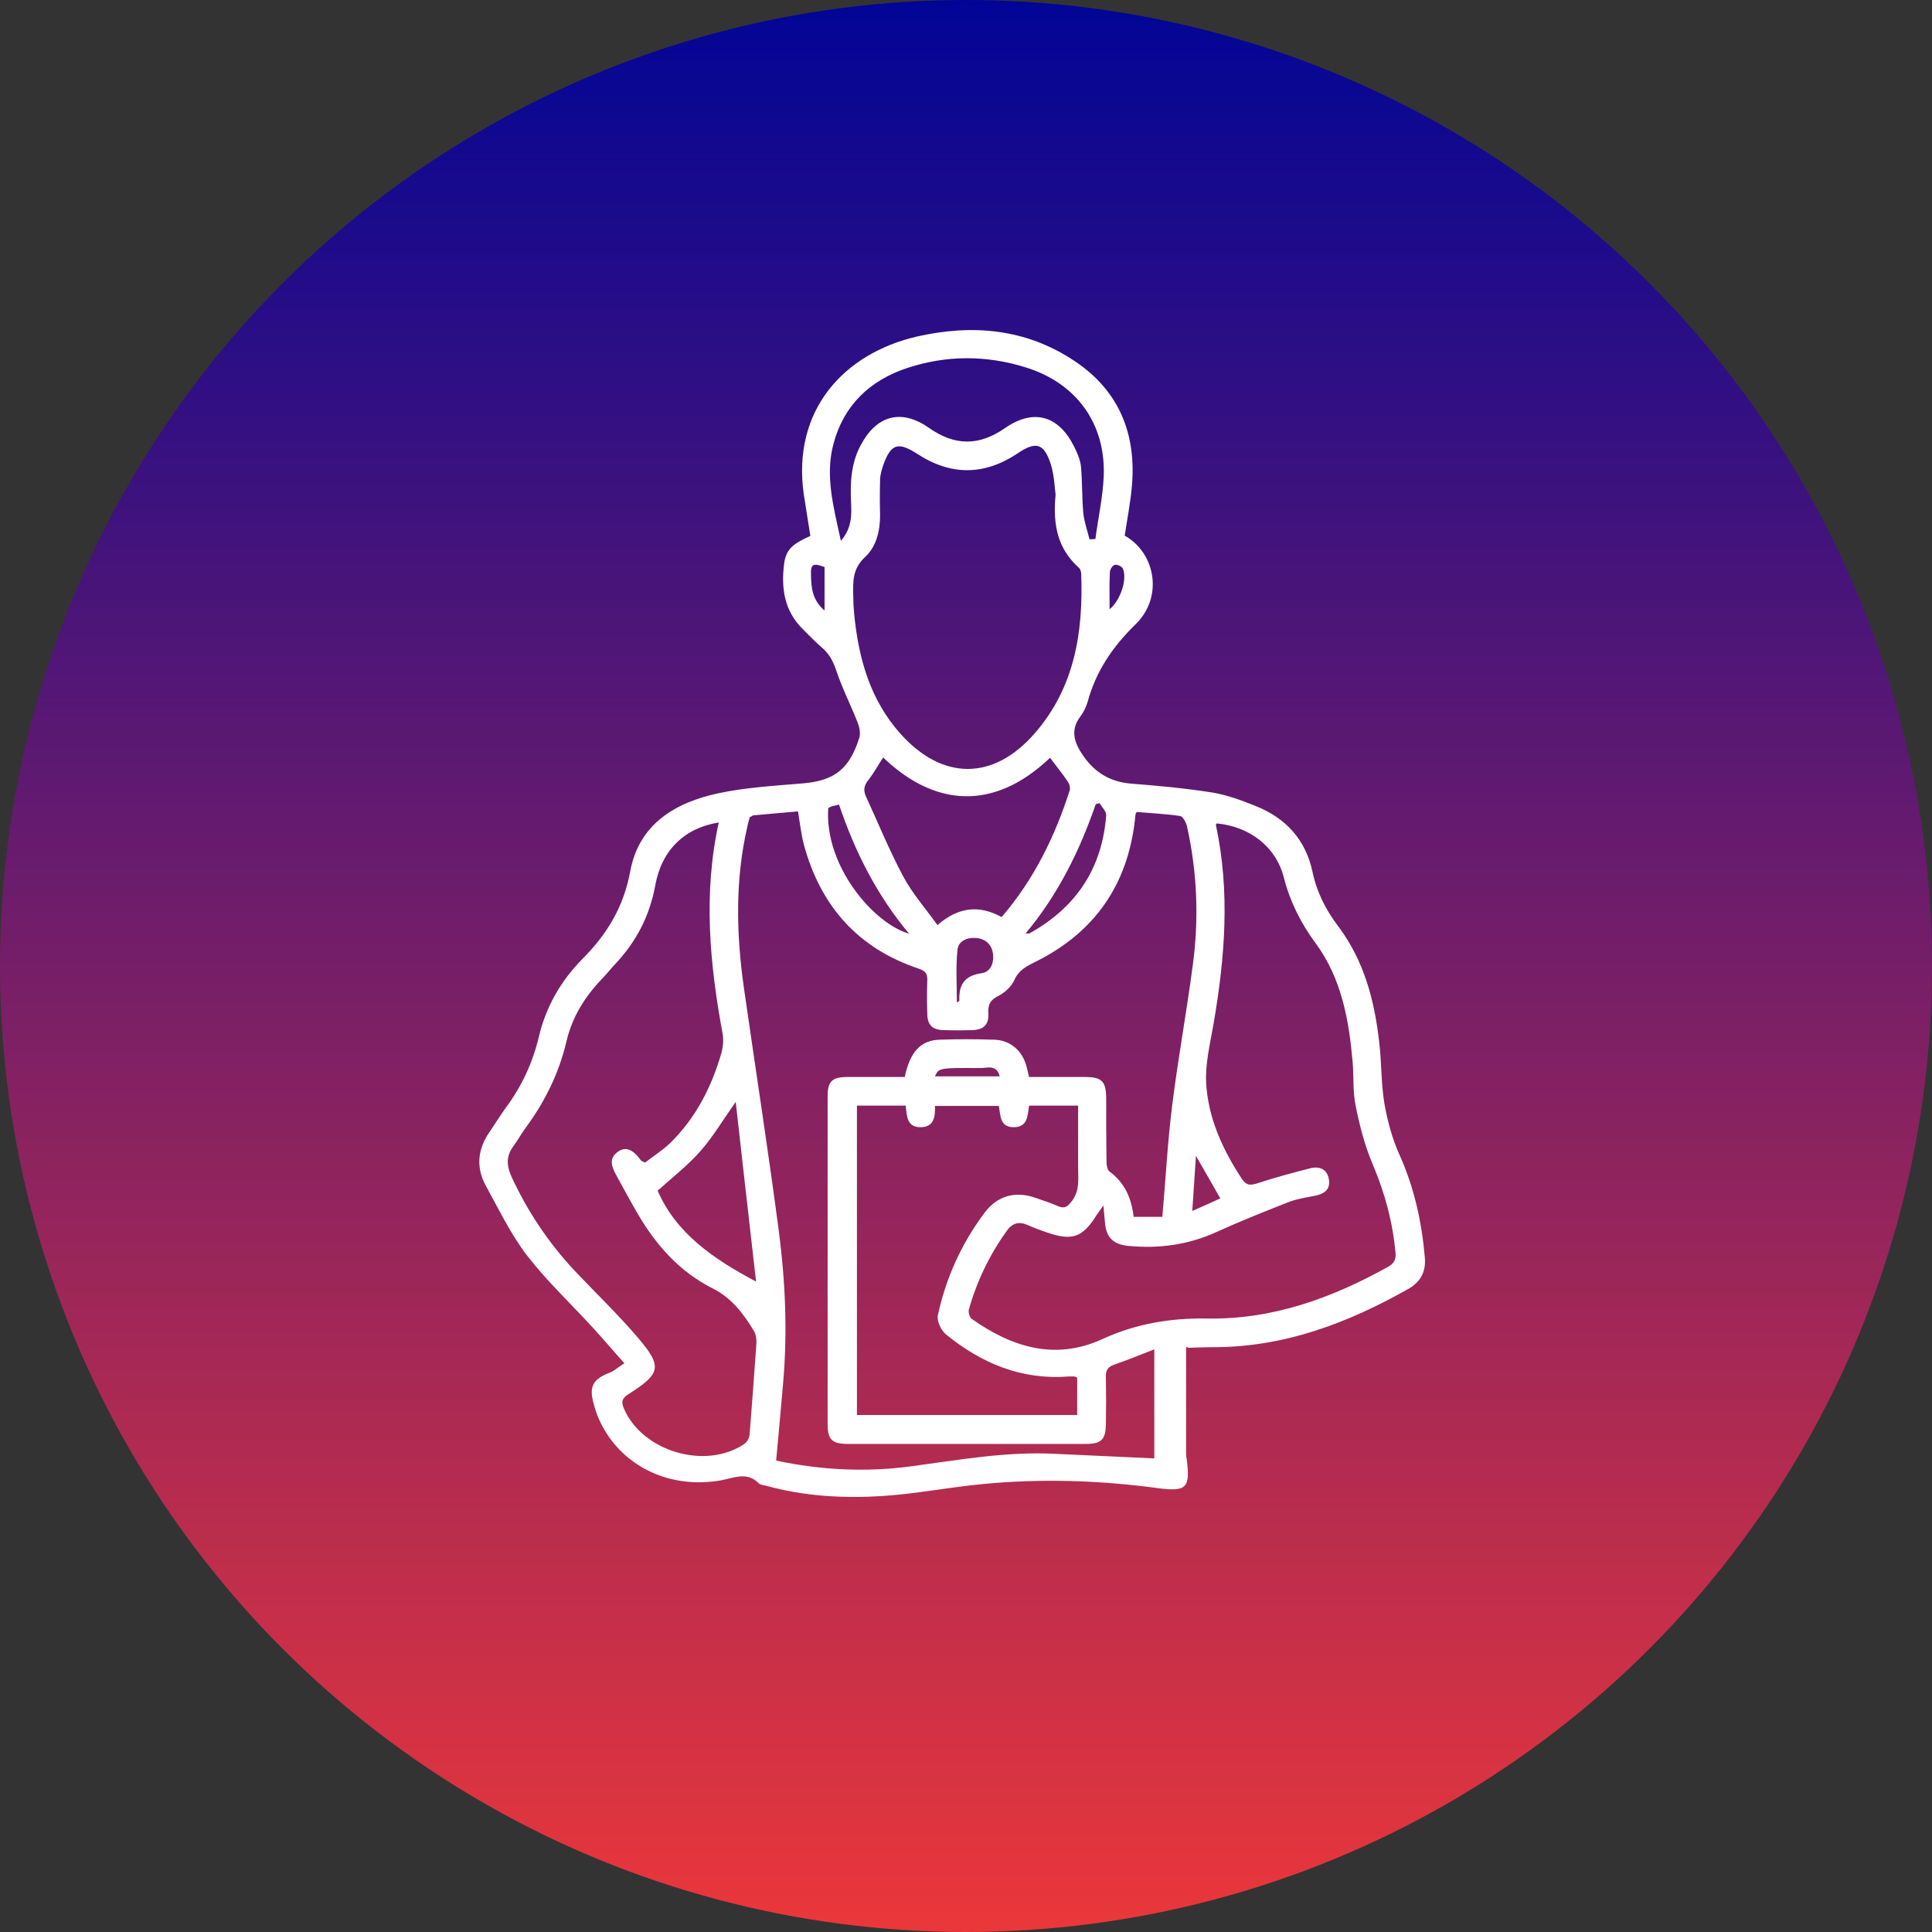
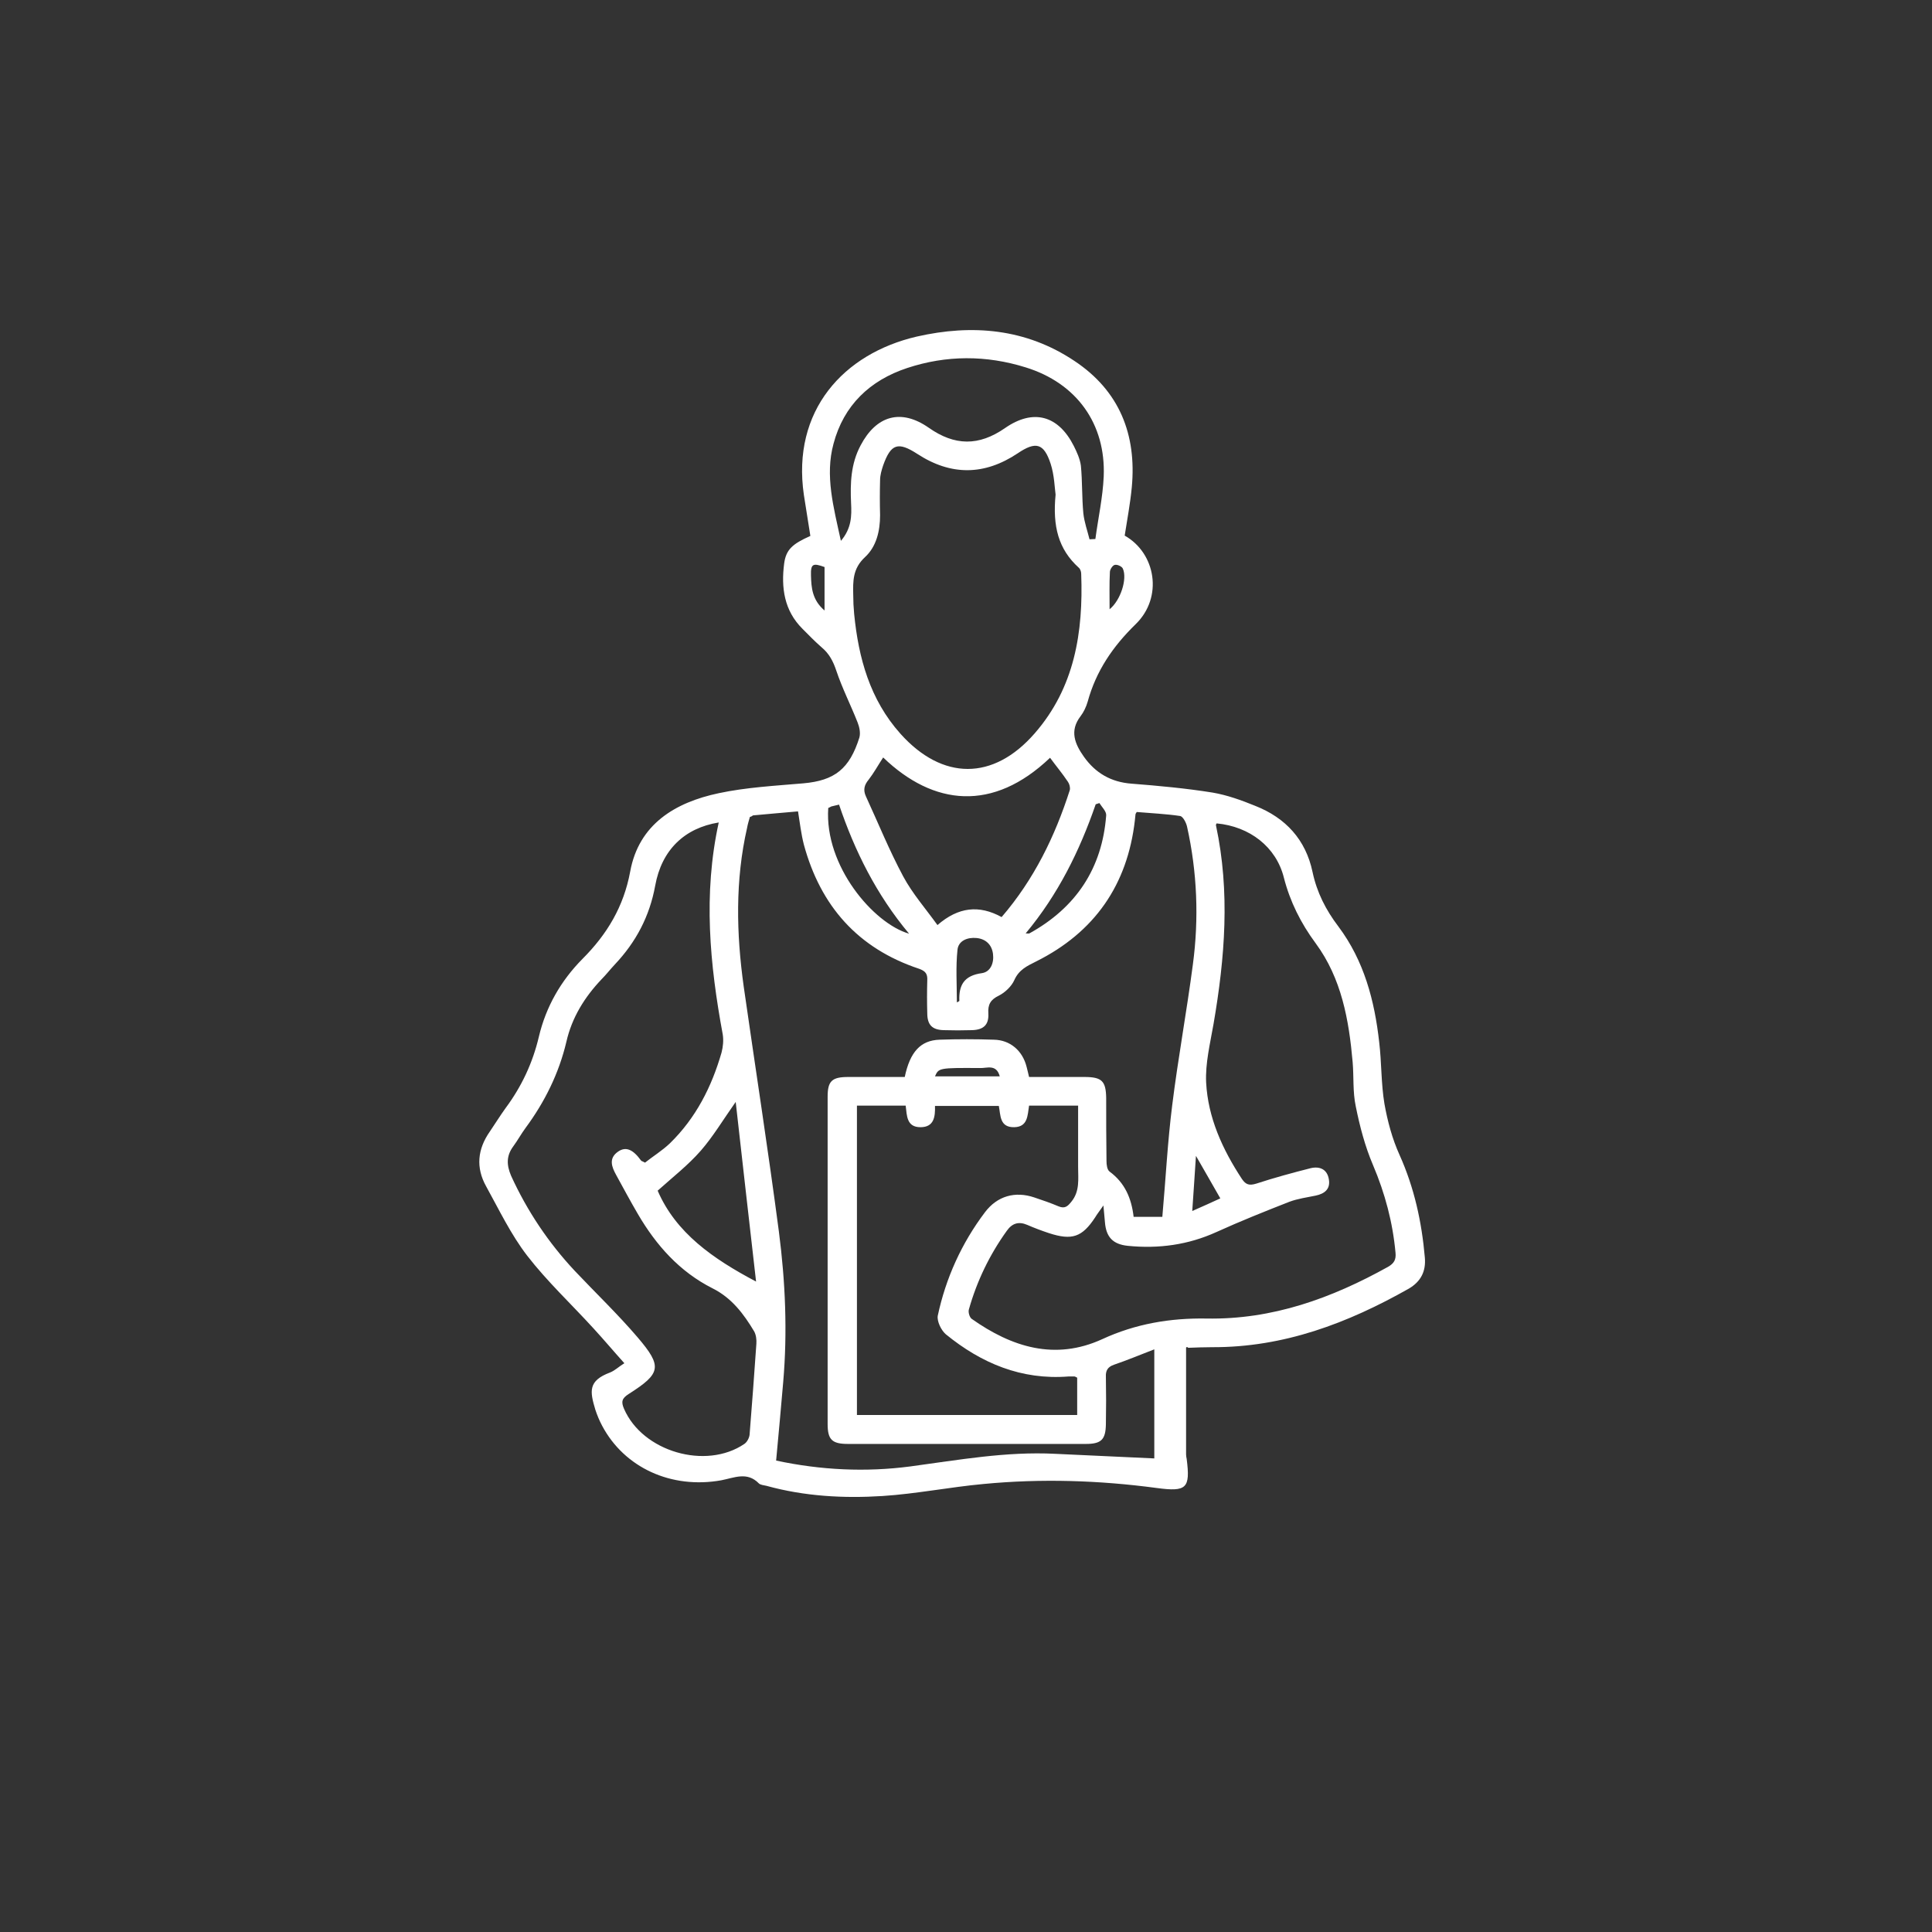
<svg xmlns="http://www.w3.org/2000/svg" width="129" height="129" viewBox="0 0 129 129" fill="none">
  <rect x="0" y="0" width="129" height="129" fill="#333333" stroke="none" />
-   <circle cx="64.5" cy="64.5" r="64.5" fill="url(#paint0_linear_23_49)" />
  <path d="M79.195 89.973C79.195 92.359 79.195 94.746 79.195 97.112C79.195 97.215 79.216 97.317 79.236 97.42C79.483 99.375 79.236 99.622 77.238 99.354C73.387 98.84 69.535 98.716 65.663 99.087C63.418 99.293 61.172 99.745 58.928 99.889C56.332 100.054 53.716 99.91 51.183 99.21C50.998 99.169 50.771 99.148 50.668 99.046C49.885 98.243 49.02 98.675 48.155 98.84C44.819 99.436 41.688 97.996 40.205 95.198C40.019 94.849 39.875 94.499 39.752 94.129C39.381 92.894 39.257 92.195 40.74 91.639C41.049 91.516 41.296 91.269 41.688 91.022C40.967 90.22 40.308 89.438 39.628 88.697C38.145 87.072 36.538 85.57 35.2 83.842C34.108 82.423 33.325 80.777 32.46 79.213C31.76 77.958 31.884 76.724 32.708 75.551C33.058 75.037 33.387 74.502 33.758 73.988C34.829 72.548 35.571 70.964 35.982 69.215C36.456 67.219 37.445 65.491 38.887 64.031C40.534 62.385 41.647 60.533 42.079 58.188C42.656 55.04 45.066 53.58 47.99 52.962C49.824 52.571 51.739 52.468 53.634 52.304C55.735 52.119 56.724 51.337 57.383 49.239C57.465 48.93 57.383 48.539 57.259 48.23C56.806 47.078 56.229 45.947 55.838 44.774C55.632 44.157 55.364 43.643 54.87 43.231C54.417 42.84 54.005 42.408 53.572 41.976C52.357 40.763 52.151 39.24 52.357 37.636C52.481 36.689 52.913 36.319 54.108 35.784C53.964 34.879 53.819 33.953 53.675 33.048C52.851 27.411 56.332 23.605 61.214 22.473C64.921 21.63 68.505 21.938 71.739 24.099C74.746 26.094 75.899 29.015 75.57 32.533C75.467 33.624 75.261 34.694 75.096 35.763C77.176 36.936 77.671 39.878 75.838 41.668C74.293 43.17 73.181 44.815 72.624 46.852C72.522 47.202 72.357 47.552 72.151 47.819C71.389 48.807 71.78 49.691 72.377 50.535C73.139 51.605 74.169 52.222 75.549 52.325C77.362 52.468 79.174 52.633 80.966 52.921C81.934 53.086 82.902 53.435 83.809 53.806C85.848 54.608 87.187 56.069 87.64 58.229C87.928 59.587 88.525 60.759 89.37 61.87C91.079 64.154 91.78 66.808 92.089 69.585C92.253 70.943 92.212 72.342 92.439 73.7C92.645 74.852 92.954 76.025 93.448 77.115C94.437 79.316 94.931 81.6 95.137 83.966C95.219 84.891 94.869 85.57 94.066 86.043C89.988 88.348 85.724 89.973 80.925 89.952C80.39 89.952 79.875 89.973 79.339 89.993C79.277 89.911 79.216 89.952 79.195 89.973ZM50.071 54.546C50.009 54.773 49.927 55.02 49.885 55.267C49.082 58.784 49.164 62.343 49.659 65.882C50.441 71.334 51.286 76.765 52.007 82.238C52.439 85.57 52.584 88.924 52.295 92.277C52.151 94.005 51.986 95.733 51.822 97.523C54.808 98.161 57.795 98.305 60.781 97.914C63.994 97.482 67.187 96.906 70.441 97.071C72.666 97.174 74.89 97.276 77.073 97.379C77.073 95.034 77.073 92.647 77.073 90.096C76.064 90.487 75.22 90.837 74.375 91.125C73.963 91.269 73.819 91.516 73.84 91.927C73.86 92.997 73.86 94.067 73.84 95.116C73.819 96.124 73.531 96.412 72.501 96.412C67.207 96.412 61.914 96.412 56.621 96.412C55.55 96.412 55.261 96.124 55.261 95.075C55.261 87.792 55.261 80.509 55.261 73.227C55.261 72.177 55.55 71.91 56.641 71.91C57.898 71.91 59.154 71.91 60.41 71.91C60.761 70.243 61.461 69.462 62.738 69.421C63.953 69.379 65.168 69.379 66.363 69.421C67.455 69.441 68.278 70.161 68.546 71.231C68.608 71.457 68.649 71.663 68.711 71.91C69.968 71.91 71.183 71.91 72.398 71.91C73.572 71.91 73.84 72.177 73.86 73.309C73.86 74.708 73.86 76.107 73.881 77.526C73.881 77.773 73.922 78.102 74.087 78.226C75.117 78.987 75.549 80.016 75.693 81.25C76.353 81.25 76.991 81.25 77.609 81.25C77.835 78.72 77.959 76.251 78.268 73.803C78.659 70.655 79.236 67.549 79.648 64.401C80.06 61.315 79.936 58.229 79.257 55.184C79.195 54.917 78.989 54.526 78.804 54.485C77.835 54.341 76.847 54.3 75.899 54.217C75.838 54.32 75.817 54.341 75.817 54.382C75.796 54.505 75.796 54.649 75.776 54.773C75.281 59.072 73.098 62.241 69.185 64.195C68.567 64.504 68.031 64.751 67.722 65.45C67.537 65.862 67.105 66.273 66.692 66.479C66.136 66.746 65.951 67.075 65.992 67.672C66.033 68.433 65.663 68.762 64.901 68.783C64.262 68.803 63.644 68.803 63.006 68.783C62.244 68.762 61.914 68.433 61.914 67.651C61.893 66.931 61.893 66.191 61.914 65.471C61.935 65.059 61.832 64.853 61.379 64.689C57.28 63.331 54.788 60.492 53.675 56.398C53.49 55.678 53.407 54.937 53.284 54.176C52.254 54.258 51.265 54.361 50.277 54.444C50.215 54.485 50.174 54.526 50.071 54.546ZM73.675 80.489C73.387 80.9 73.242 81.085 73.119 81.291C72.254 82.608 71.574 82.834 70.05 82.34C69.555 82.176 69.061 81.991 68.588 81.785C68.011 81.538 67.578 81.682 67.228 82.176C66.075 83.781 65.23 85.529 64.695 87.422C64.633 87.607 64.736 87.957 64.88 88.06C67.558 89.952 70.441 90.858 73.593 89.418C75.817 88.389 78.144 87.998 80.554 88.039C84.962 88.121 88.917 86.681 92.686 84.583C93.077 84.357 93.222 84.11 93.18 83.657C92.995 81.62 92.48 79.686 91.677 77.794C91.141 76.539 90.791 75.202 90.523 73.864C90.317 72.897 90.4 71.889 90.317 70.922C90.07 68.104 89.576 65.327 87.846 62.981C86.857 61.644 86.136 60.204 85.724 58.599C85.209 56.542 83.438 55.184 81.234 54.978C81.213 55.02 81.172 55.081 81.193 55.122C82.14 59.546 81.79 63.948 81.028 68.371C80.802 69.668 80.472 71.005 80.534 72.28C80.657 74.626 81.625 76.745 82.923 78.72C83.191 79.111 83.417 79.172 83.891 79.028C85.086 78.637 86.301 78.308 87.516 77.999C88.134 77.856 88.628 78.082 88.731 78.761C88.834 79.398 88.443 79.707 87.846 79.831C87.248 79.954 86.651 80.036 86.095 80.242C84.468 80.88 82.82 81.538 81.234 82.258C79.339 83.122 77.362 83.39 75.302 83.184C74.313 83.081 73.86 82.608 73.778 81.62C73.757 81.312 73.716 81.003 73.675 80.489ZM47.99 54.917C45.704 55.287 44.18 56.748 43.748 59.134C43.377 61.171 42.471 62.899 41.049 64.401C40.74 64.73 40.472 65.08 40.164 65.388C39.031 66.582 38.186 67.939 37.816 69.565C37.321 71.663 36.374 73.576 35.097 75.305C34.808 75.695 34.561 76.148 34.273 76.539C33.799 77.177 33.82 77.794 34.129 78.514C35.2 80.859 36.621 82.978 38.372 84.85C39.772 86.332 41.255 87.751 42.573 89.294C44.242 91.249 44.139 91.701 41.976 93.079C41.523 93.368 41.461 93.594 41.667 94.067C42.903 96.927 47.125 98.161 49.7 96.412C49.885 96.289 50.03 96.001 50.05 95.795C50.215 93.779 50.359 91.763 50.503 89.726C50.524 89.459 50.483 89.129 50.359 88.903C49.659 87.731 48.855 86.661 47.578 86.023C45.375 84.912 43.809 83.143 42.594 81.065C42.1 80.221 41.626 79.337 41.152 78.473C40.843 77.917 40.617 77.341 41.276 76.889C41.791 76.539 42.264 76.745 42.8 77.485C42.821 77.526 42.882 77.526 43.068 77.629C43.583 77.218 44.221 76.827 44.736 76.333C46.466 74.646 47.517 72.568 48.176 70.285C48.279 69.894 48.32 69.462 48.258 69.071C47.393 64.401 46.94 59.71 47.99 54.917ZM70.482 33.027C70.421 32.595 70.4 31.731 70.153 30.97C69.7 29.591 69.164 29.447 67.949 30.27C65.725 31.752 63.5 31.772 61.255 30.311C59.957 29.468 59.484 29.633 58.969 31.073C58.866 31.381 58.763 31.731 58.763 32.06C58.742 32.842 58.742 33.624 58.763 34.406C58.763 35.455 58.516 36.504 57.753 37.203C56.93 37.965 56.95 38.808 56.971 39.734C56.971 40.145 56.991 40.557 57.032 40.989C57.321 43.931 58.083 46.708 60.122 48.992C62.923 52.119 66.322 52.139 69.082 48.971C71.759 45.906 72.336 42.203 72.192 38.314C72.192 38.17 72.13 37.985 72.027 37.903C70.668 36.669 70.276 35.146 70.482 33.027ZM57.218 73.823C57.218 80.756 57.218 87.607 57.218 94.478C62.141 94.478 67.022 94.478 71.924 94.478C71.924 93.614 71.924 92.791 71.924 91.989C71.842 91.948 71.78 91.907 71.739 91.907C71.615 91.907 71.471 91.907 71.347 91.907C68.196 92.154 65.519 91.022 63.15 89.088C62.841 88.821 62.553 88.224 62.614 87.854C63.15 85.344 64.2 83.019 65.766 80.942C66.59 79.851 67.784 79.522 69.061 79.954C69.617 80.139 70.153 80.324 70.688 80.551C71.1 80.715 71.286 80.551 71.533 80.242C72.11 79.543 71.986 78.72 71.986 77.938C71.986 76.58 71.986 75.202 71.986 73.823C70.832 73.823 69.782 73.823 68.711 73.823C68.608 74.482 68.629 75.243 67.722 75.263C66.734 75.284 66.816 74.461 66.692 73.844C65.251 73.844 63.871 73.844 62.429 73.844C62.45 74.564 62.367 75.263 61.461 75.263C60.534 75.263 60.555 74.502 60.472 73.823C59.381 73.823 58.33 73.823 57.218 73.823ZM58.969 50.576C58.618 51.111 58.351 51.605 58.001 52.057C57.692 52.427 57.63 52.757 57.815 53.168C58.639 54.958 59.381 56.789 60.307 58.517C60.925 59.669 61.811 60.677 62.594 61.767C63.994 60.554 65.374 60.41 66.878 61.233C69.041 58.723 70.441 55.843 71.43 52.757C71.471 52.592 71.409 52.345 71.306 52.201C70.936 51.646 70.503 51.131 70.112 50.596C66.301 54.238 62.326 53.806 58.969 50.576ZM56.147 36.113C56.868 35.27 56.868 34.426 56.827 33.603C56.765 32.266 56.806 30.97 57.465 29.735C58.516 27.74 60.163 27.267 62.017 28.563C63.747 29.777 65.354 29.797 67.105 28.583C68.999 27.267 70.668 27.74 71.698 29.777C71.904 30.188 72.11 30.641 72.171 31.093C72.274 32.142 72.233 33.212 72.336 34.282C72.398 34.858 72.604 35.434 72.748 36.01C72.872 36.01 72.995 35.99 73.139 35.99C73.325 34.591 73.634 33.212 73.695 31.813C73.84 28.295 71.883 25.58 68.484 24.53C65.848 23.708 63.191 23.708 60.575 24.572C58.083 25.395 56.332 27.061 55.653 29.633C55.076 31.752 55.653 33.85 56.147 36.113ZM49.123 73.576C48.279 74.77 47.62 75.88 46.796 76.827C45.951 77.794 44.922 78.596 43.912 79.501C45.127 82.32 47.599 84.048 50.483 85.57C50.03 81.579 49.576 77.65 49.123 73.576ZM55.302 53.95C55.035 57.818 58.33 61.665 60.699 62.343C58.516 59.731 57.074 56.83 56.023 53.724C55.797 53.785 55.653 53.806 55.508 53.847C55.426 53.888 55.364 53.929 55.302 53.95ZM73.407 53.621C73.325 53.641 73.242 53.682 73.16 53.703C72.089 56.809 70.647 59.731 68.484 62.323C68.649 62.323 68.69 62.343 68.732 62.323C71.862 60.595 73.593 57.962 73.86 54.444C73.881 54.176 73.572 53.888 73.407 53.621ZM63.891 66.931C63.994 66.87 64.056 66.849 64.056 66.828C64.015 65.779 64.365 65.141 65.56 64.977C66.136 64.895 66.384 64.298 66.301 63.681C66.219 63.064 65.807 62.693 65.21 62.632C64.592 62.57 63.994 62.817 63.932 63.413C63.809 64.565 63.891 65.738 63.891 66.931ZM79.854 77.177C79.772 78.493 79.689 79.604 79.607 80.859C80.307 80.551 80.904 80.283 81.481 80.016C80.946 79.069 80.451 78.226 79.854 77.177ZM62.429 71.869C63.891 71.869 65.292 71.869 66.754 71.869C66.528 71.025 65.889 71.334 65.436 71.313C62.676 71.293 62.676 71.313 62.429 71.869ZM74.087 40.68C74.828 40.084 75.281 38.644 74.972 37.965C74.911 37.821 74.602 37.677 74.437 37.718C74.293 37.738 74.108 38.026 74.108 38.191C74.066 38.973 74.087 39.775 74.087 40.68ZM55.055 37.862C54.273 37.574 54.128 37.656 54.149 38.417C54.17 39.24 54.231 40.063 55.055 40.763C55.055 39.652 55.055 38.746 55.055 37.862Z" fill="white" />
  <defs>
    <linearGradient id="paint0_linear_23_49" x1="64.5" y1="0" x2="64.5" y2="129" gradientUnits="userSpaceOnUse">
      <stop stop-color="#010596" />
      <stop offset="1" stop-color="#EB373A" />
    </linearGradient>
  </defs>
</svg>